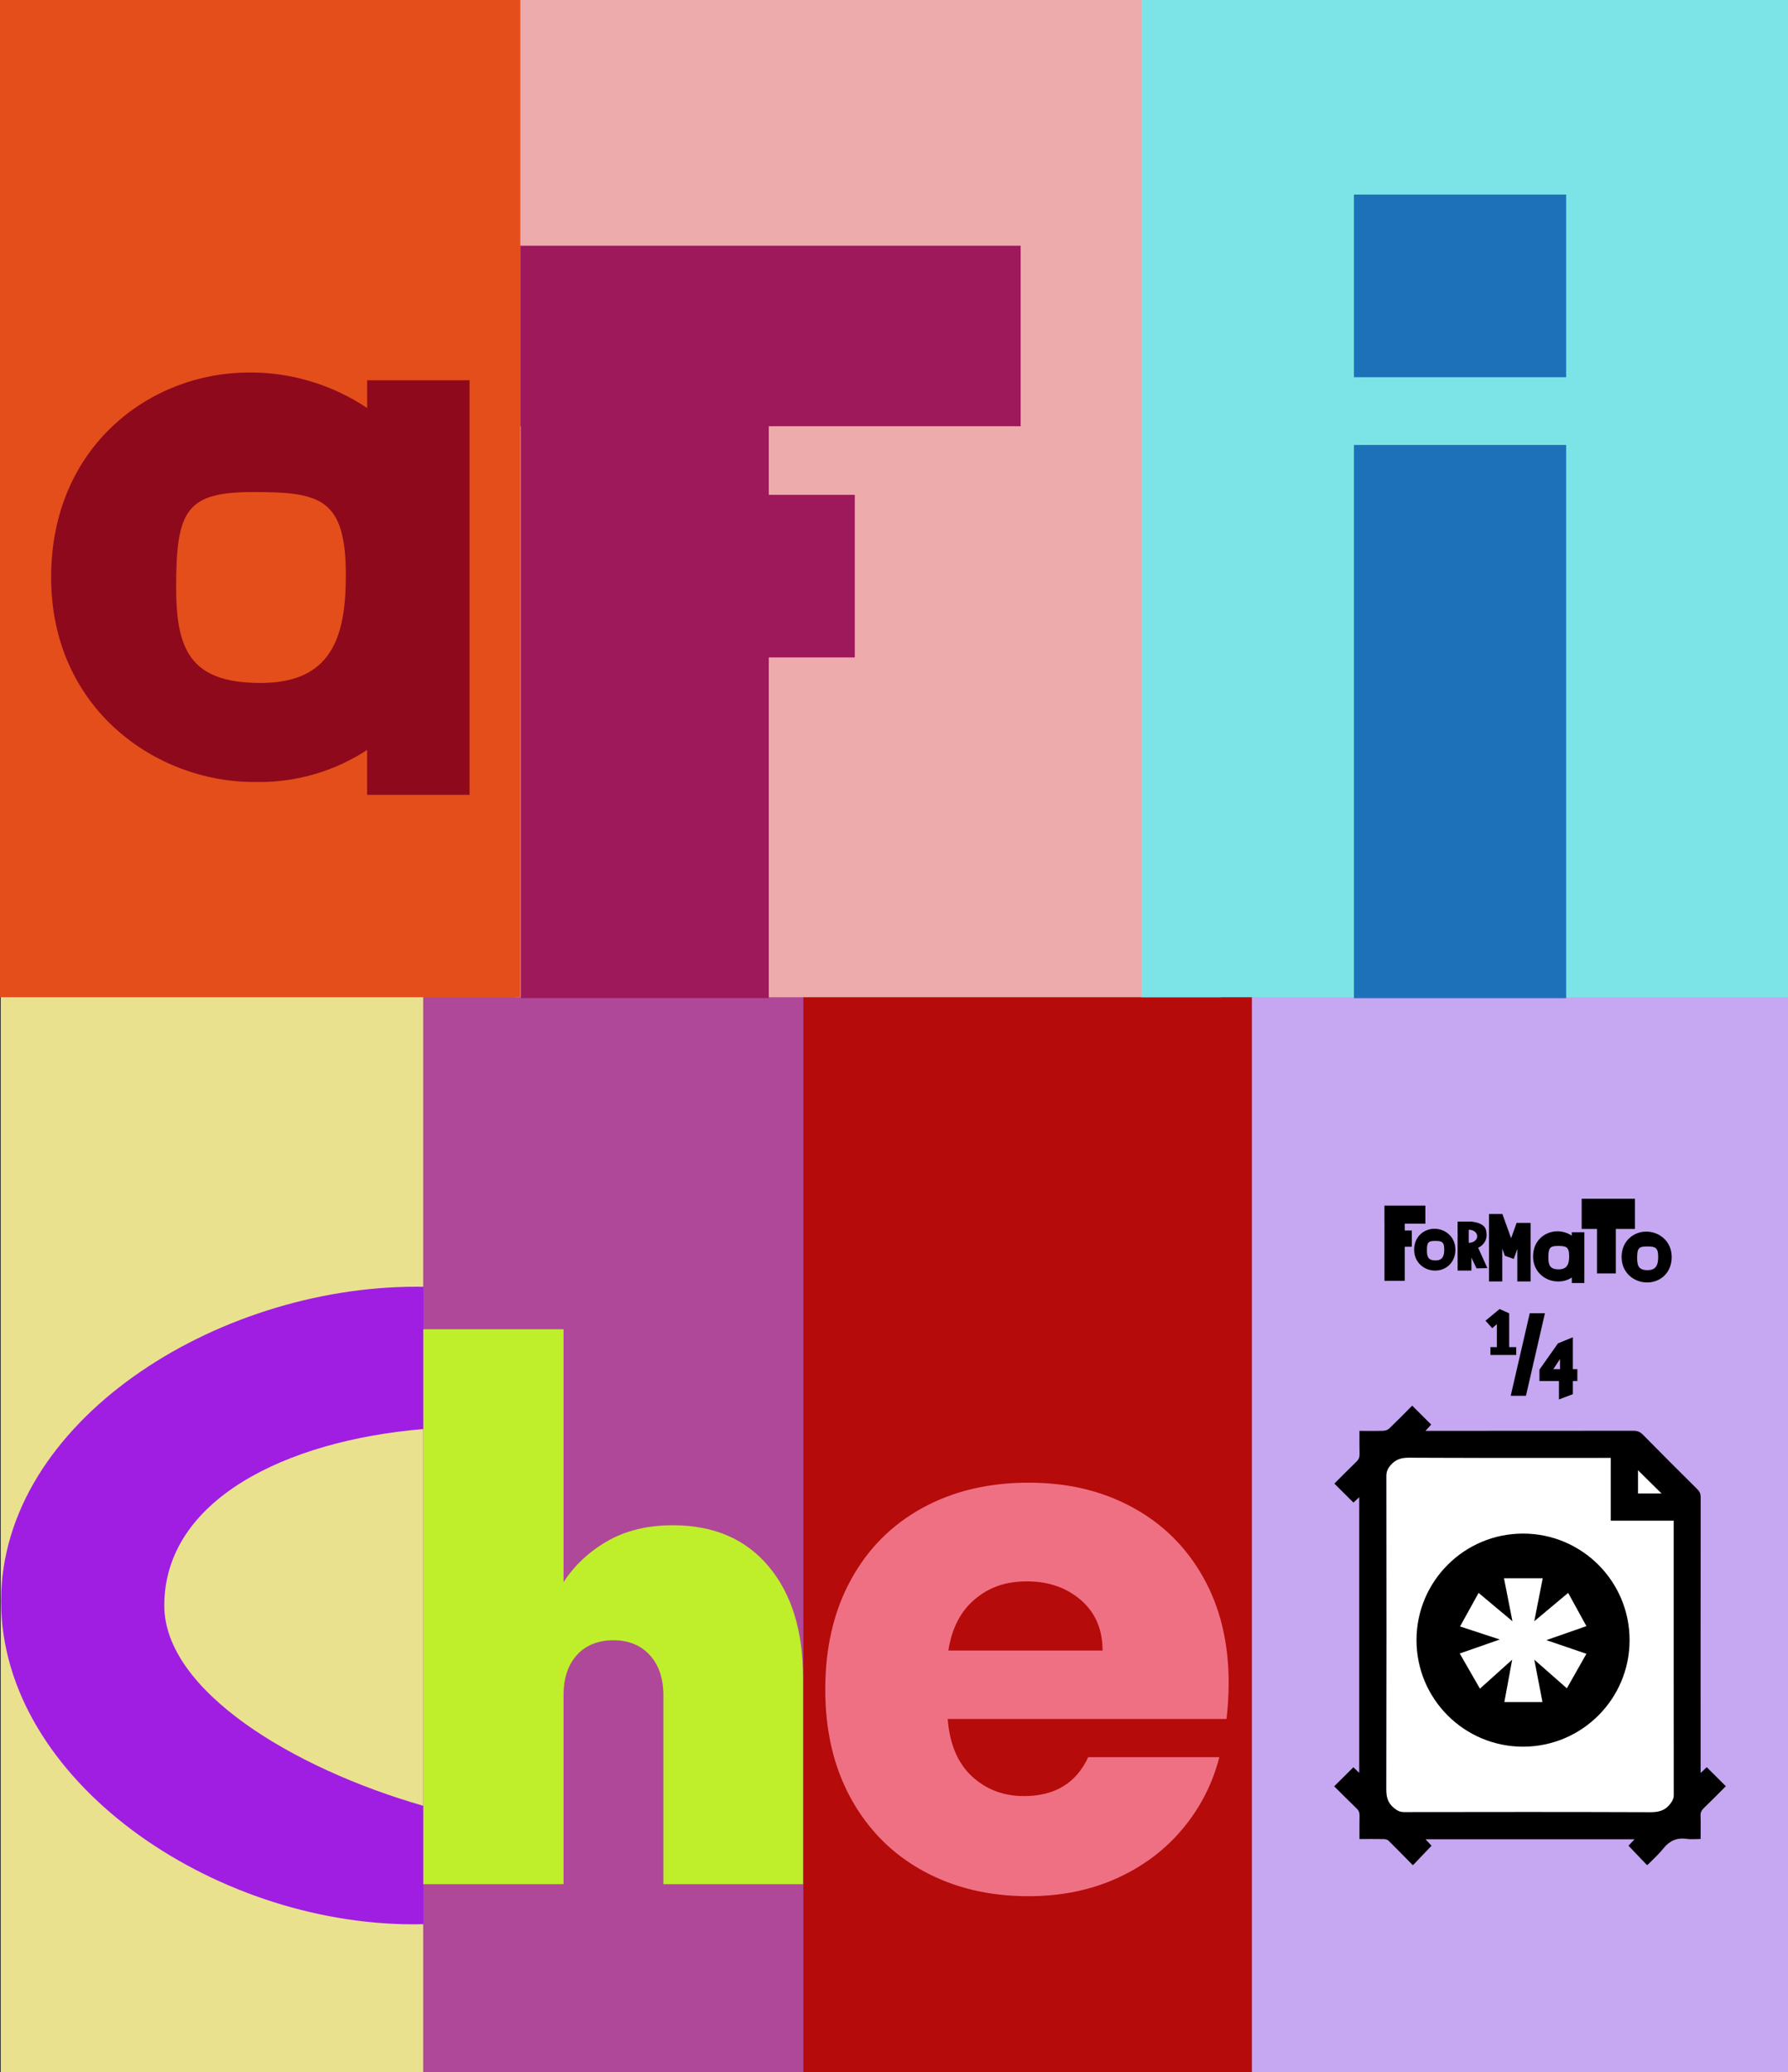
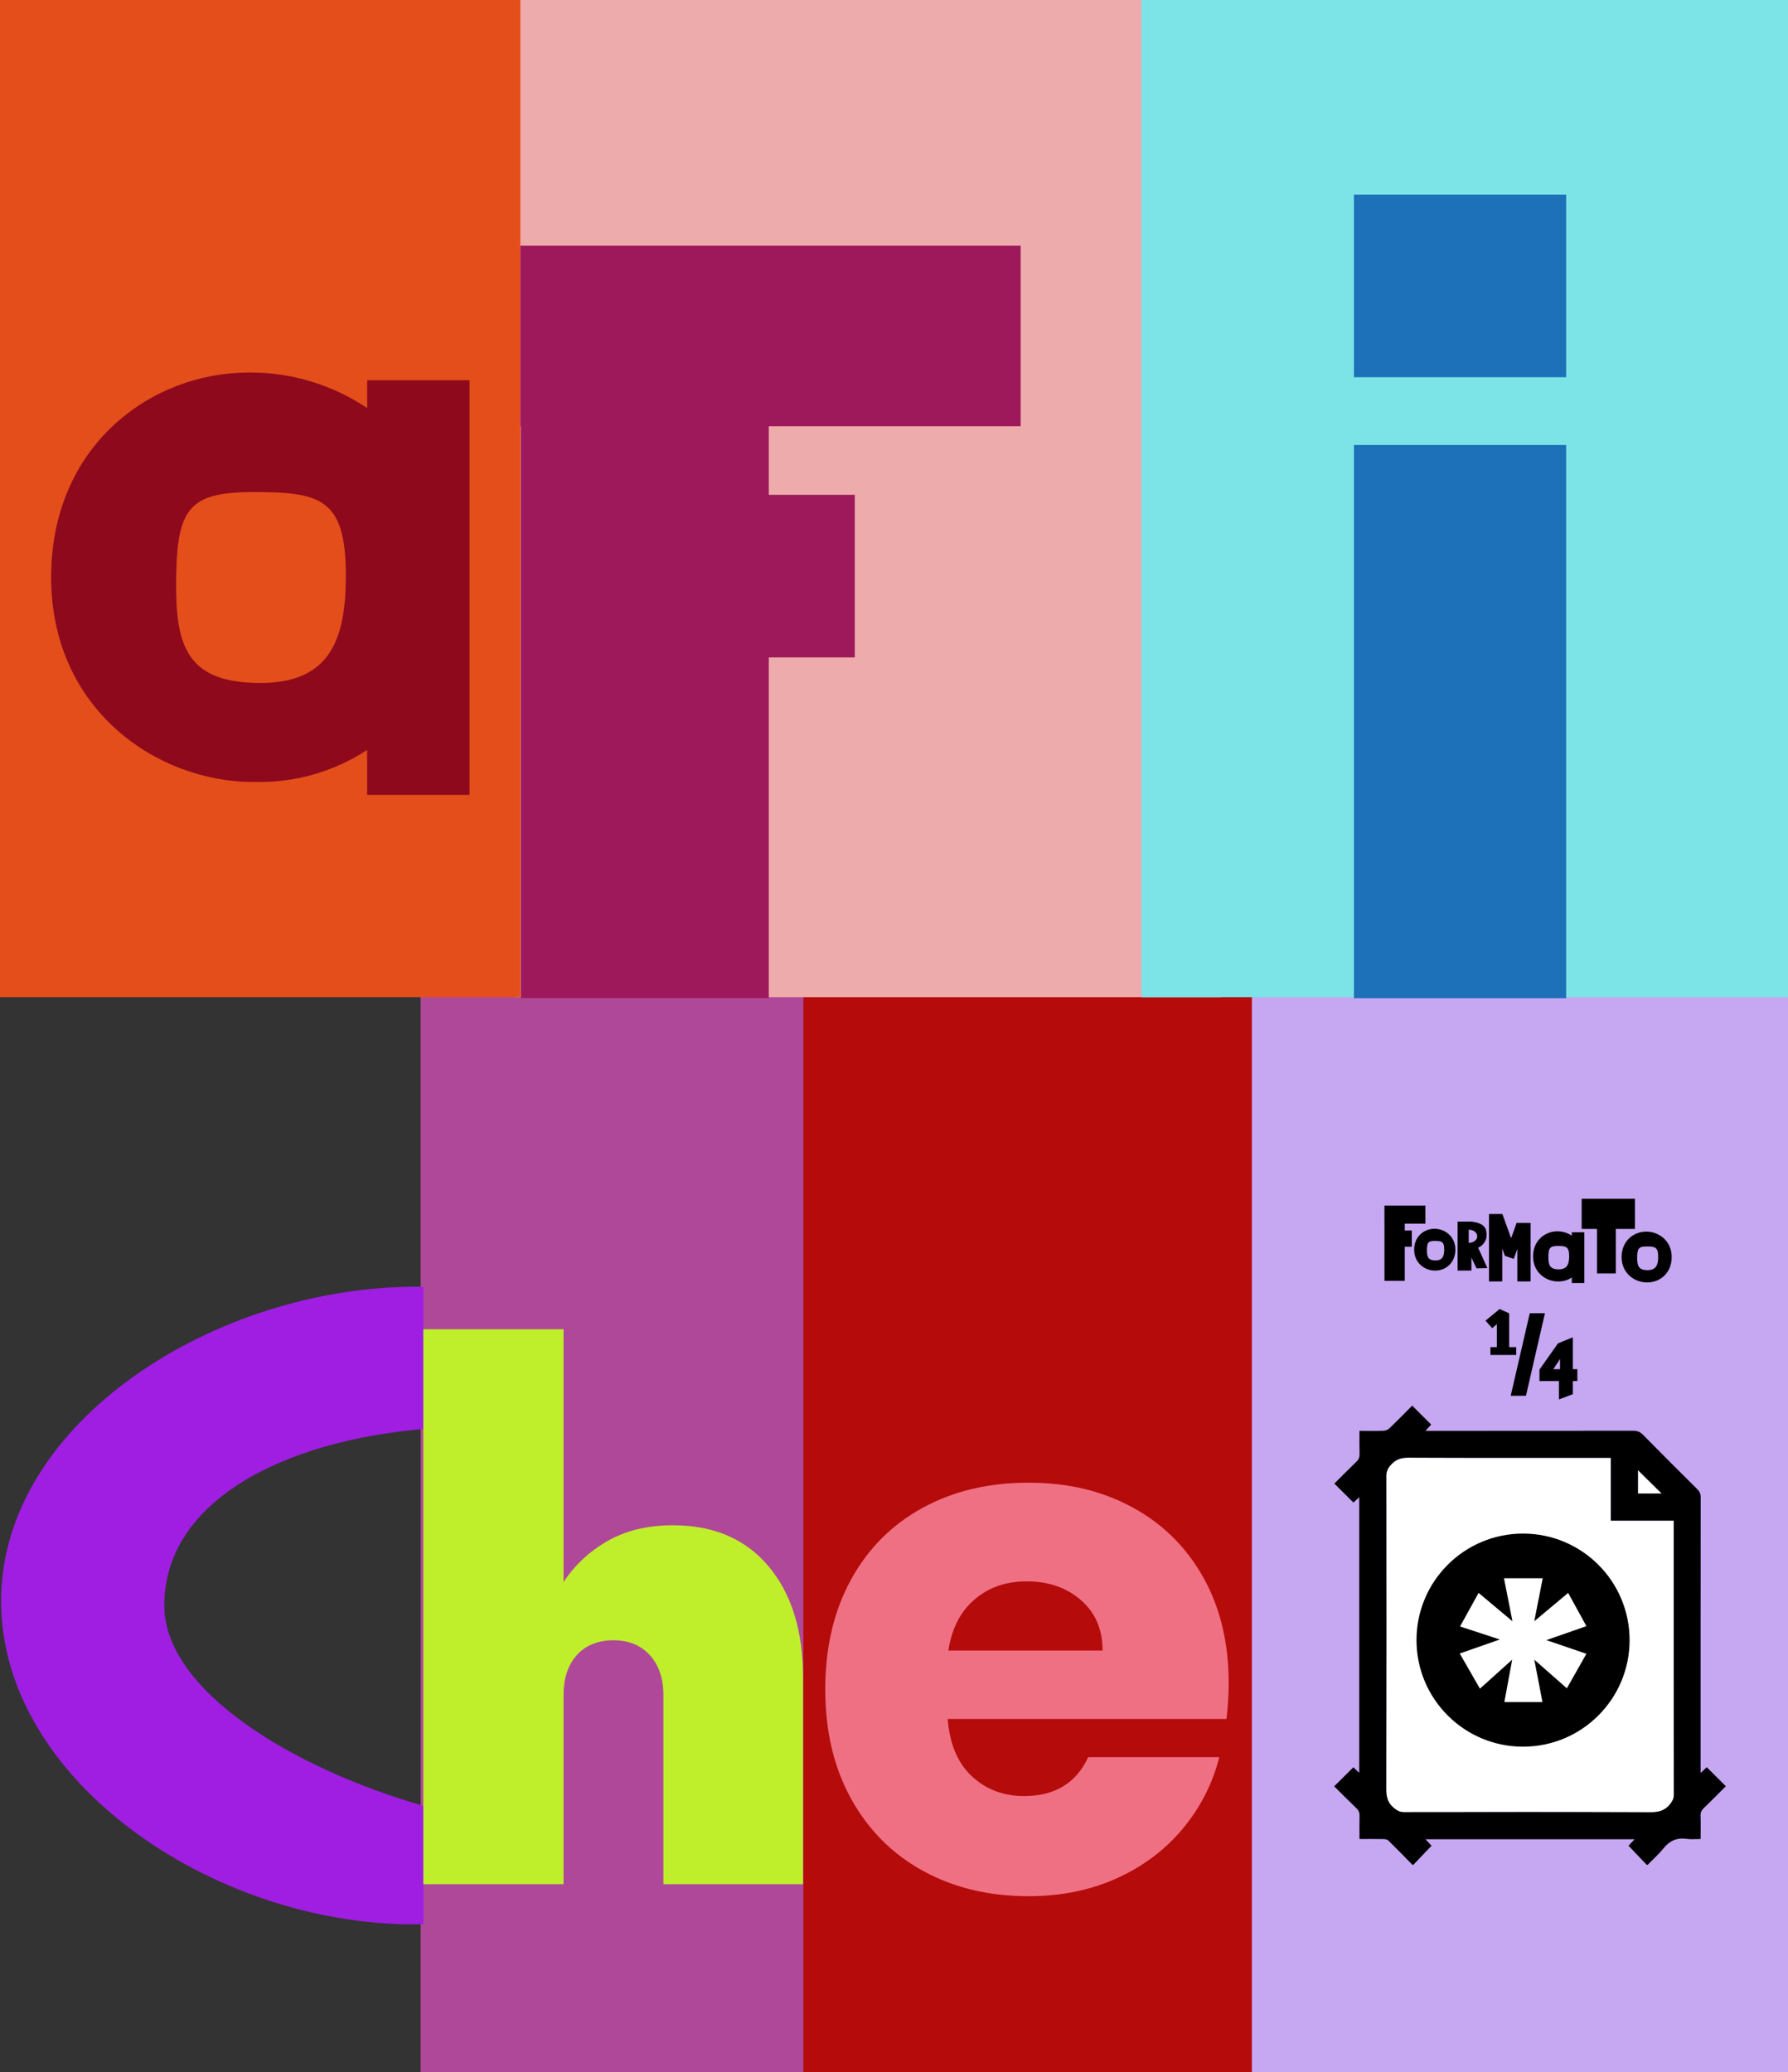
<svg xmlns="http://www.w3.org/2000/svg" id="Capa_1" data-name="Capa 1" version="1.1" viewBox="0 0 535 620">
  <rect x="0" y="0" width="535" height="620" fill="#333333" stroke="none" />
  <defs>
    <style> .cls-1 { fill: #8e091c; } .cls-1, .cls-2, .cls-3, .cls-4, .cls-5, .cls-6, .cls-7, .cls-8, .cls-9, .cls-10, .cls-11, .cls-12, .cls-13, .cls-14, .cls-15 { stroke-width: 0px; } .cls-2 { fill: #c6a7f2; } .cls-3 { fill: #e44e1b; } .cls-4 { fill: #af4899; } .cls-5 { fill: #ef7083; } .cls-6 { fill: #000; } .cls-7 { fill: #9e195b; } .cls-8 { fill: #7ce4e7; } .cls-9 { fill: #9f1ee2; } .cls-10 { fill: #b50b0b; } .cls-11 { fill: #1d71b8; } .cls-12 { fill: #eae18f; } .cls-13 { fill: #fff; } .cls-14 { fill: #bfef2b; } .cls-15 { fill: #eeabab; } </style>
  </defs>
  <rect class="cls-4" x="125.87" y="294.52" width="114.94" height="325.48" />
  <rect class="cls-10" x="240.38" y="293.75" width="140.39" height="326.25" />
  <rect class="cls-2" x="374.58" y="295.2" width="160.42" height="324.8" />
  <rect class="cls-15" x="154.15" width="211.2" height="298.38" />
  <rect class="cls-8" x="341.53" width="193.47" height="298.38" />
-   <rect class="cls-12" x=".23" y="294.52" width="126.39" height="325.48" />
  <rect class="cls-3" width="155.7" height="298.38" />
  <path class="cls-1" d="M109.86,113.77v8.32c-10.4-6.98-22.68-10.62-34.51-10.62-.18,0-.35,0-.53,0-.18,0-.35,0-.53,0-28.96,0-58.99,21.75-58.99,61.26s31.59,61.25,60.55,61.25c.32,0,.63,0,.94-.02.31,0,.62.02.94.02,11.23,0,22.51-3.28,32.12-9.59v13.43h30.65v-124.05h-30.65ZM77.94,204.35c-21.27,0-25.24-10.24-25.24-28.81,0-23.13,3.24-28.31,23.11-28.31s27.67,1.74,27.67,24.87c0,18.57-4.27,32.25-25.54,32.25Z" />
  <g>
    <rect class="cls-11" x="405.12" y="133.14" width="63.5" height="165.52" />
    <rect class="cls-11" x="405.12" y="58.22" width="63.5" height="54.65" />
  </g>
  <path class="cls-5" d="M366.99,514.33h-83.42c.57,7.47,2.98,13.19,7.22,17.14,4.24,3.95,9.45,5.93,15.63,5.93,9.19,0,15.59-3.88,19.19-11.64h39.23c-2.01,7.9-5.64,15.02-10.89,21.34-5.25,6.33-11.82,11.28-19.72,14.87-7.91,3.59-16.74,5.39-26.51,5.39-11.79,0-22.28-2.51-31.47-7.54-9.2-5.03-16.38-12.21-21.56-21.56-5.17-9.34-7.76-20.26-7.76-32.77s2.55-23.42,7.65-32.76c5.1-9.34,12.25-16.52,21.45-21.56,9.19-5.03,19.76-7.54,31.69-7.54s21.99,2.45,31.04,7.33c9.05,4.89,16.13,11.86,21.23,20.91,5.1,9.05,7.65,19.62,7.65,31.69,0,3.45-.22,7.04-.65,10.78ZM329.91,493.86c0-6.32-2.16-11.35-6.47-15.09-4.31-3.74-9.7-5.61-16.17-5.61s-11.39,1.8-15.63,5.39c-4.24,3.59-6.86,8.7-7.87,15.3h46.13Z" />
  <path class="cls-9" d="M126.7,540.32c-39.04-11.18-77.54-34.51-77.54-59.93,0-31.66,36.42-49.37,77.54-52.81v-42.56c-.71-.01-1.42-.02-2.14-.02C64.41,384.99.33,425.46.33,479.07s63.23,96.7,123.38,96.7c1.01,0,2.01-.01,3-.04v-35.42Z" />
  <polygon class="cls-7" points="305.4 127.53 305.4 73.52 155.69 73.52 155.69 127.53 155.83 127.53 155.83 298.63 230.03 298.63 230.03 196.71 255.77 196.71 255.77 148.05 230.03 148.05 230.03 127.53 305.4 127.53" />
  <g>
    <g>
      <path class="cls-6" d="M442.28,373.33c1.31-.54,2.53-1.99,2.53-3.68,0-2.15-.54-3.02-2.68-3.78-.25-.09-1.44-.32-1.79-.36-.02,0-.03,0-.05,0h-.02s-4.13,0-4.13,0v14.66h4.13v-3.89l1.53,3.22,3.25-.07-2.77-6.11ZM439.52,371.87s-.03,0-.05,0v-3.93s.03,0,.05,0c1.37,0,2.49.88,2.49,1.96s-1.11,1.96-2.49,1.96Z" />
      <polygon class="cls-6" points="454.01 365.9 454.01 365.91 453.82 365.84 452.15 370.48 449.55 363.27 449.5 363.28 449.5 363.24 445.53 363.24 445.53 383.41 449.5 383.41 449.5 373.58 450.26 375.67 450.28 375.66 450.25 375.74 452.94 376.68 454.01 373.69 454.01 383.41 457.99 383.41 457.99 365.9 454.01 365.9" />
      <polygon class="cls-6" points="489.21 358.68 473.26 358.68 473.26 367.71 477.84 367.71 477.84 381.02 483.48 381.02 483.48 367.71 489.21 367.71 489.21 358.68" />
      <path class="cls-6" d="M492.67,368.51s-.04,0-.07,0c-.02,0-.04,0-.07,0-3.6,0-7.32,2.7-7.32,7.6s3.92,7.6,7.52,7.6c.04,0,.08,0,.12,0,.04,0,.08,0,.12,0,3.6,0,7.23-2.7,7.23-7.6s-3.94-7.6-7.53-7.6ZM492.99,380.04c-2.64,0-3.13-1.27-3.13-3.58,0-2.87.4-3.51,2.87-3.51,2.47,0,3.43.22,3.43,3.09,0,2.3-.53,4-3.17,4Z" />
      <path class="cls-6" d="M429.26,367.66s-.04,0-.05,0c-.02,0-.04,0-.05,0-2.96,0-6.02,2.22-6.02,6.25s3.22,6.25,6.18,6.25c.03,0,.06,0,.1,0,.03,0,.06,0,.1,0,2.96,0,5.95-2.22,5.95-6.25s-3.23-6.25-6.19-6.25ZM429.53,377.13c-2.17,0-2.57-1.04-2.57-2.94,0-2.36.33-2.89,2.36-2.89,2.03,0,2.82.18,2.82,2.54,0,1.89-.44,3.29-2.61,3.29Z" />
      <polygon class="cls-6" points="426.5 366.13 426.5 360.73 414.25 360.73 414.25 366.13 414.26 366.13 414.26 383.23 420.33 383.23 420.33 373.04 422.44 373.04 422.44 368.18 420.33 368.18 420.33 366.13 426.5 366.13" />
      <path class="cls-6" d="M470.3,368.7v1.02c-1.27-.86-2.78-1.3-4.23-1.3-.02,0-.04,0-.06,0-.02,0-.04,0-.06,0-3.55,0-7.23,2.66-7.23,7.5s3.87,7.5,7.42,7.5c.04,0,.08,0,.12,0,.04,0,.08,0,.12,0,1.38,0,2.76-.4,3.93-1.18v1.65h3.75v-15.2h-3.75ZM466.39,379.8c-2.61,0-3.09-1.25-3.09-3.53,0-2.83.4-3.47,2.83-3.47s3.39.21,3.39,3.05c0,2.27-.52,3.95-3.13,3.95Z" />
    </g>
    <g>
      <polygon class="cls-6" points="451.57 403.08 451.57 392.98 451.57 392.98 451.59 392.97 448.71 391.67 444.48 395.16 446.5 397.4 447.88 396.2 447.88 403.08 445.96 403.08 445.96 405.41 453.68 405.41 453.68 403.08 451.57 403.08" />
      <path class="cls-6" d="M462.27,392.93l-5.68,24.7h-4.56l5.7-24.7h4.54Z" />
      <path class="cls-6" d="M460.63,413.22v-3.42l5.55-7.86,4.45-1.82v9.55h1.34v3.55h-1.34v3.92l-4.17,1.59v-5.51h-5.83ZM466.79,406.61l-2.01,3.05h2.01v-3.05Z" />
    </g>
  </g>
  <path class="cls-14" d="M229.98,468.67c6.87,8.19,10.3,19.28,10.3,33.27v61.82h-41.78v-56.53c0-5.04-1.36-9.04-4.07-12.01-2.71-2.96-6.33-4.44-10.87-4.44s-8.32,1.48-10.97,4.44c-2.65,2.96-3.97,6.97-3.97,12.01v56.53h-41.97v-166.03h41.97v75.66c3.28-5.04,7.66-9.14,13.14-12.29,5.48-3.15,12.01-4.73,19.57-4.73,12.22,0,21.77,4.1,28.64,12.29Z" />
  <g>
    <path class="cls-13" d="M500.8,455h-18.83v-18.79h-1.67c-19.61,0-39.22.04-58.83-.05-2.24-.01-3.88.52-5.35,2.22-.89,1.02-1.31,1.93-1.31,3.29.04,31.25.05,62.5-.02,93.74,0,2.33.47,4.07,2.3,5.58.96.79,1.79,1.23,3.05,1.23,24.58-.04,49.16-.06,73.73.03,2.42,0,4.27-.45,5.82-2.39.71-.89,1.14-1.65,1.14-2.82-.03-26.77-.02-53.54-.02-80.31v-1.72Z" />
    <path class="cls-13" d="M490.11,439.89v7h7.09c-2.37-2.34-4.81-4.75-7.09-7Z" />
    <g>
      <g>
        <circle class="cls-6" cx="455.72" cy="490.74" r="31.88" />
        <path class="cls-13" d="M469.22,476.61l5.46,9.94-11.98,4.19,11.98,4.09-5.85,10.33-9.74-8.57,2.44,12.67h-11.4l2.34-12.67-9.65,8.67-6.04-10.52,11.98-4.19-11.89-3.9,5.55-10.04,10.13,8.48-2.53-12.86h11.59l-2.53,12.86,10.13-8.48Z" />
      </g>
      <path class="cls-6" d="M422.63,557.97c-2.38-2.42-4.75-4.86-7.17-7.24-.32-.32-.95-.45-1.44-.46-2.36-.05-4.73-.02-7.24-.02,0-2.43-.04-4.75.02-7.06.02-.88-.26-1.49-.89-2.1-2.28-2.2-4.52-4.45-6.7-6.61,1.96-1.94,3.79-3.76,5.74-5.7.44.42,1.03.98,1.76,1.67v-82.48c-.69.64-1.27,1.17-1.74,1.61-1.88-1.87-3.74-3.72-5.71-5.68,2.14-2.13,4.36-4.39,6.64-6.59.67-.65.93-1.31.9-2.23-.06-2.27-.02-4.54-.02-6.95,2.5,0,4.86.05,7.22-.03.59-.02,1.31-.31,1.73-.72,2.35-2.26,4.63-4.6,6.82-6.8,1.92,1.92,3.78,3.77,5.68,5.66-.45.49-.97,1.07-1.71,1.89h1.84c20.15,0,40.29,0,60.44-.03,1.17,0,1.98.35,2.79,1.18,5.41,5.48,10.85,10.93,16.32,16.35.69.69.96,1.37.96,2.34-.03,26.91-.02,53.82-.02,80.72v1.81c.76-.72,1.35-1.27,1.84-1.74,1.9,1.89,3.75,3.74,5.71,5.69-2.14,2.14-4.33,4.37-6.58,6.53-.7.67-1.03,1.34-.99,2.33.08,2.23.02,4.47.02,6.93-1.43,0-2.81.16-4.15-.03-2.99-.44-5.2.59-7.06,2.94-1.38,1.74-3.08,3.22-4.64,4.82h-.27c-1.81-1.89-3.61-3.79-5.46-5.72.57-.61,1.11-1.18,1.8-1.92h-62.52c.69.74,1.21,1.31,1.79,1.93-1.85,1.93-3.65,3.83-5.46,5.72h-.27ZM481.97,436.2c-.62,0-1.15,0-1.67,0-19.61,0-39.22.04-58.83-.05-2.24-.01-3.88.52-5.35,2.21-.89,1.02-1.31,1.93-1.31,3.29.04,31.25.05,62.5-.02,93.74,0,2.33.47,4.07,2.3,5.58.96.79,1.79,1.23,3.05,1.23,24.58-.04,49.16-.06,73.73.03,2.42,0,4.27-.45,5.82-2.39.71-.89,1.14-1.65,1.14-2.82-.03-26.77-.02-53.54-.02-80.31v-1.72h-18.83v-18.79ZM490.11,446.88h7.09c-2.37-2.34-4.81-4.75-7.09-7v7Z" />
    </g>
  </g>
</svg>